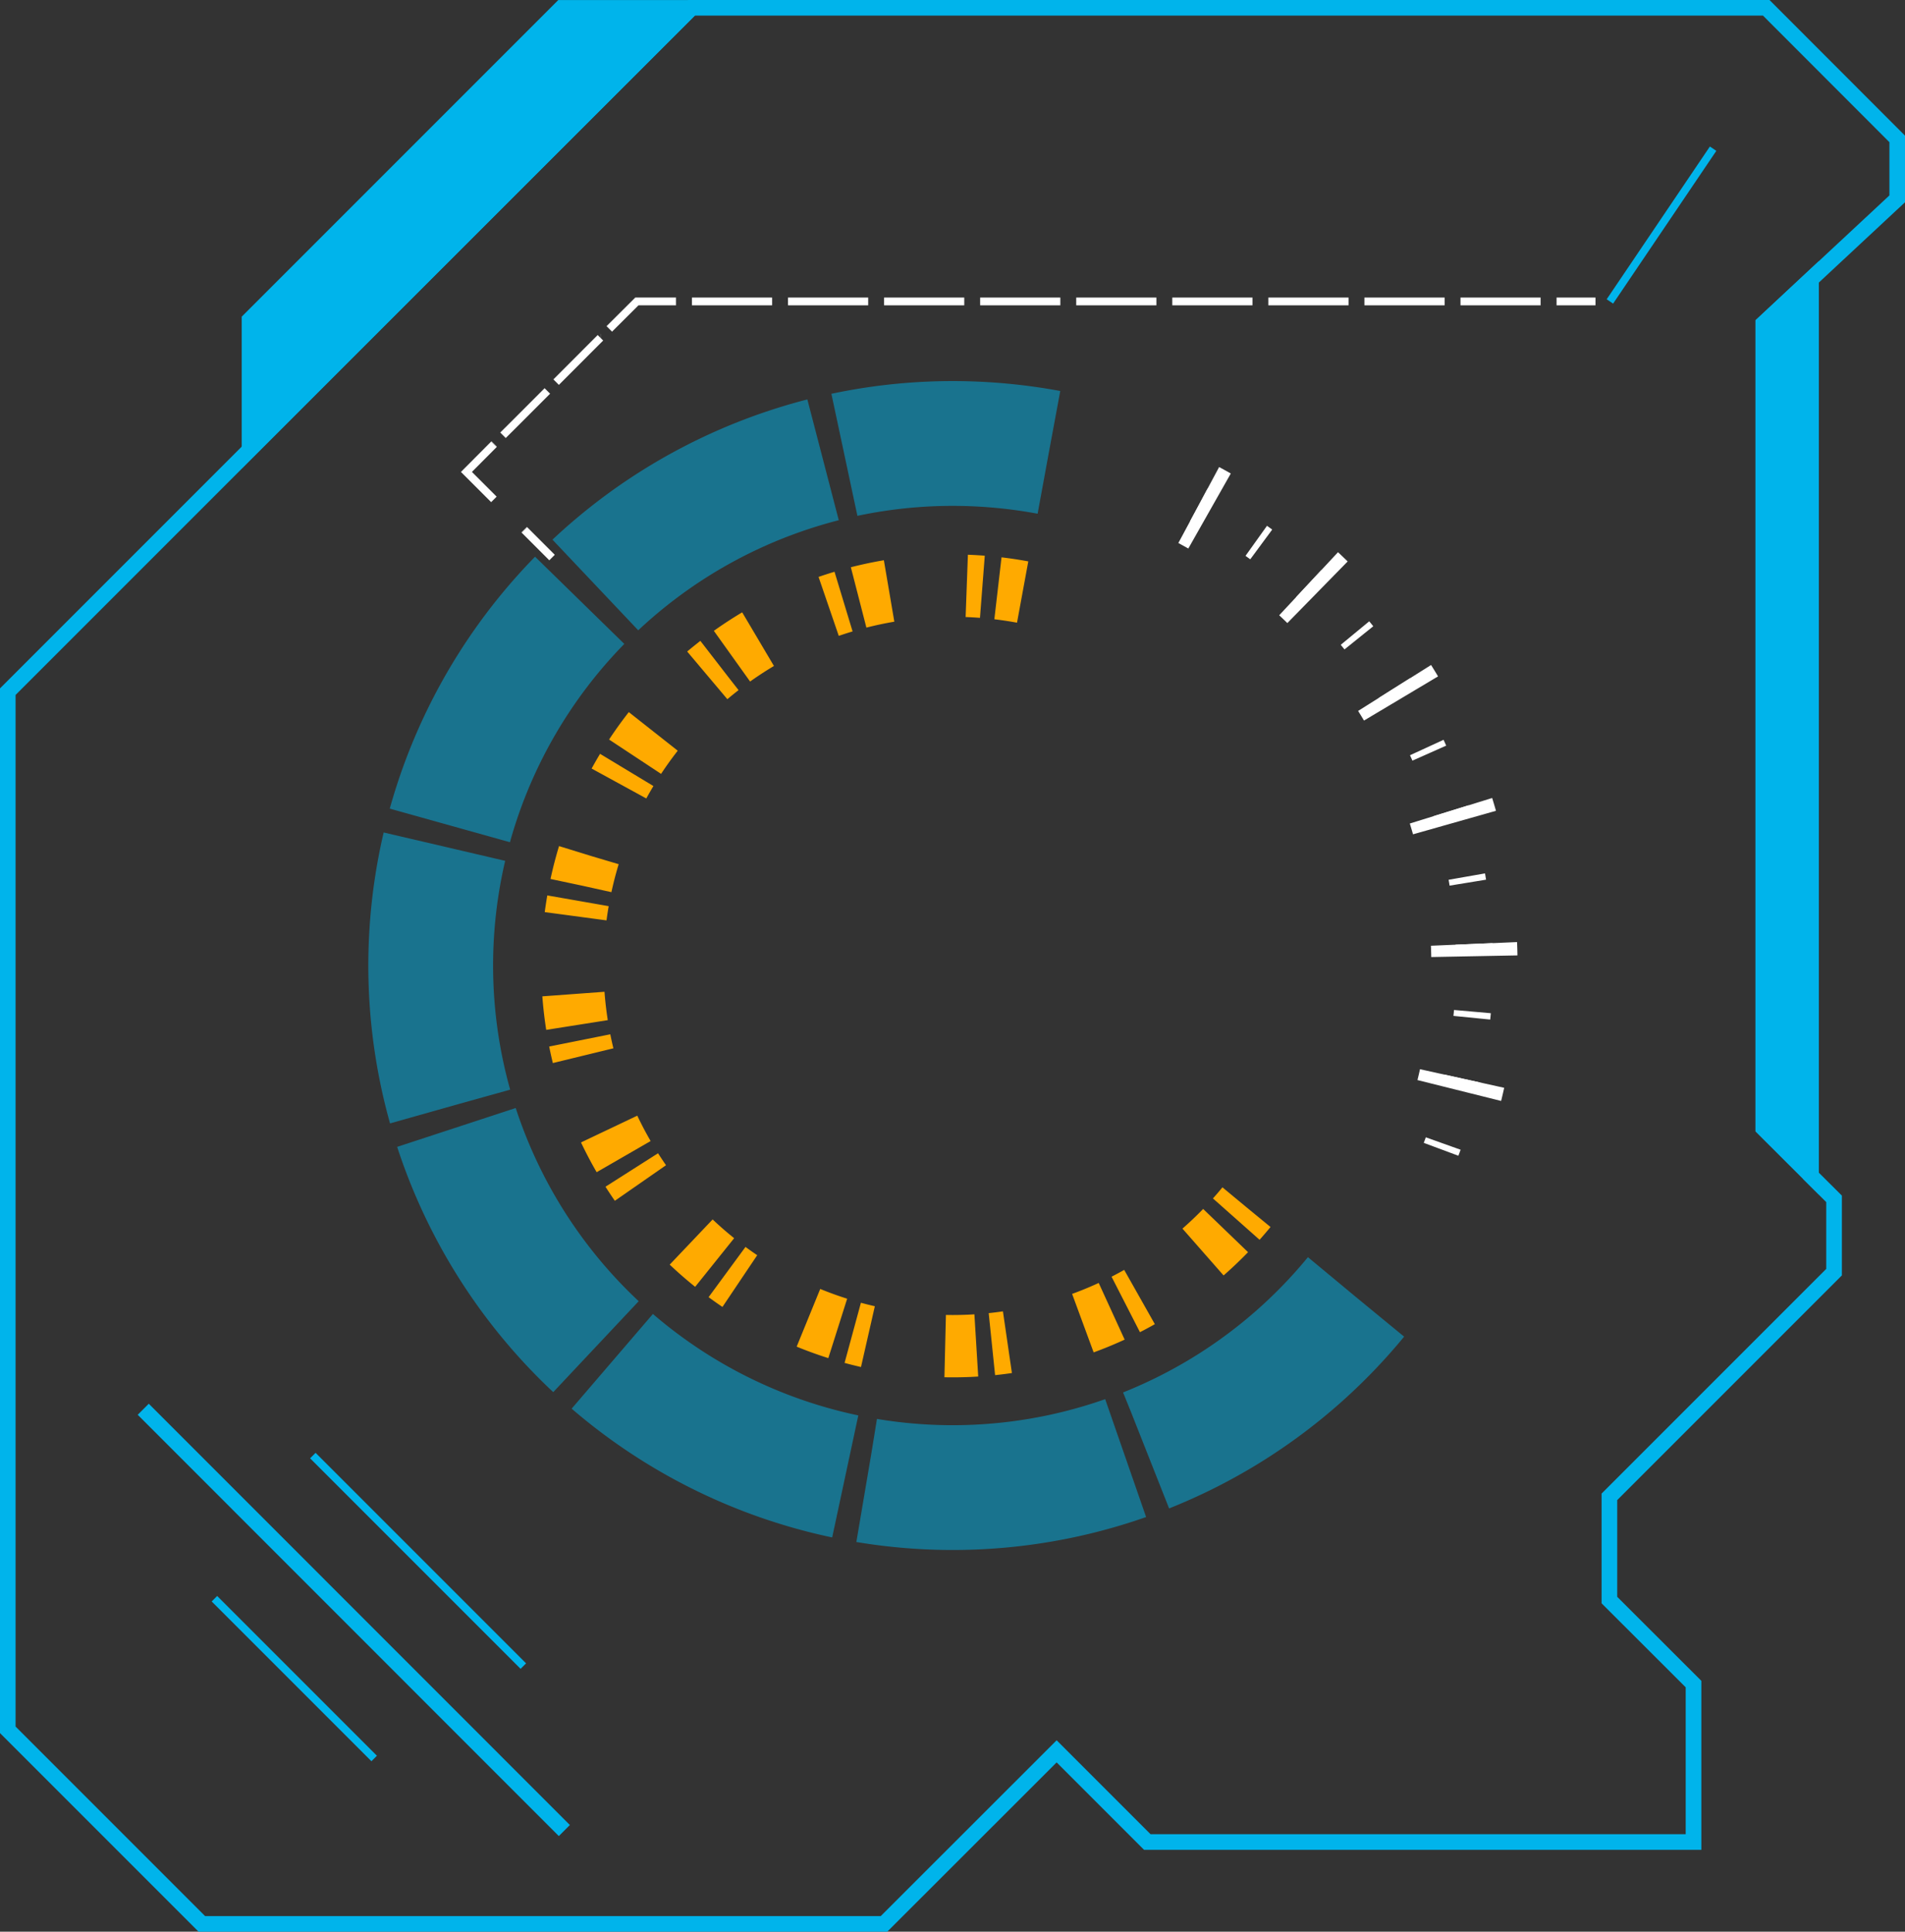
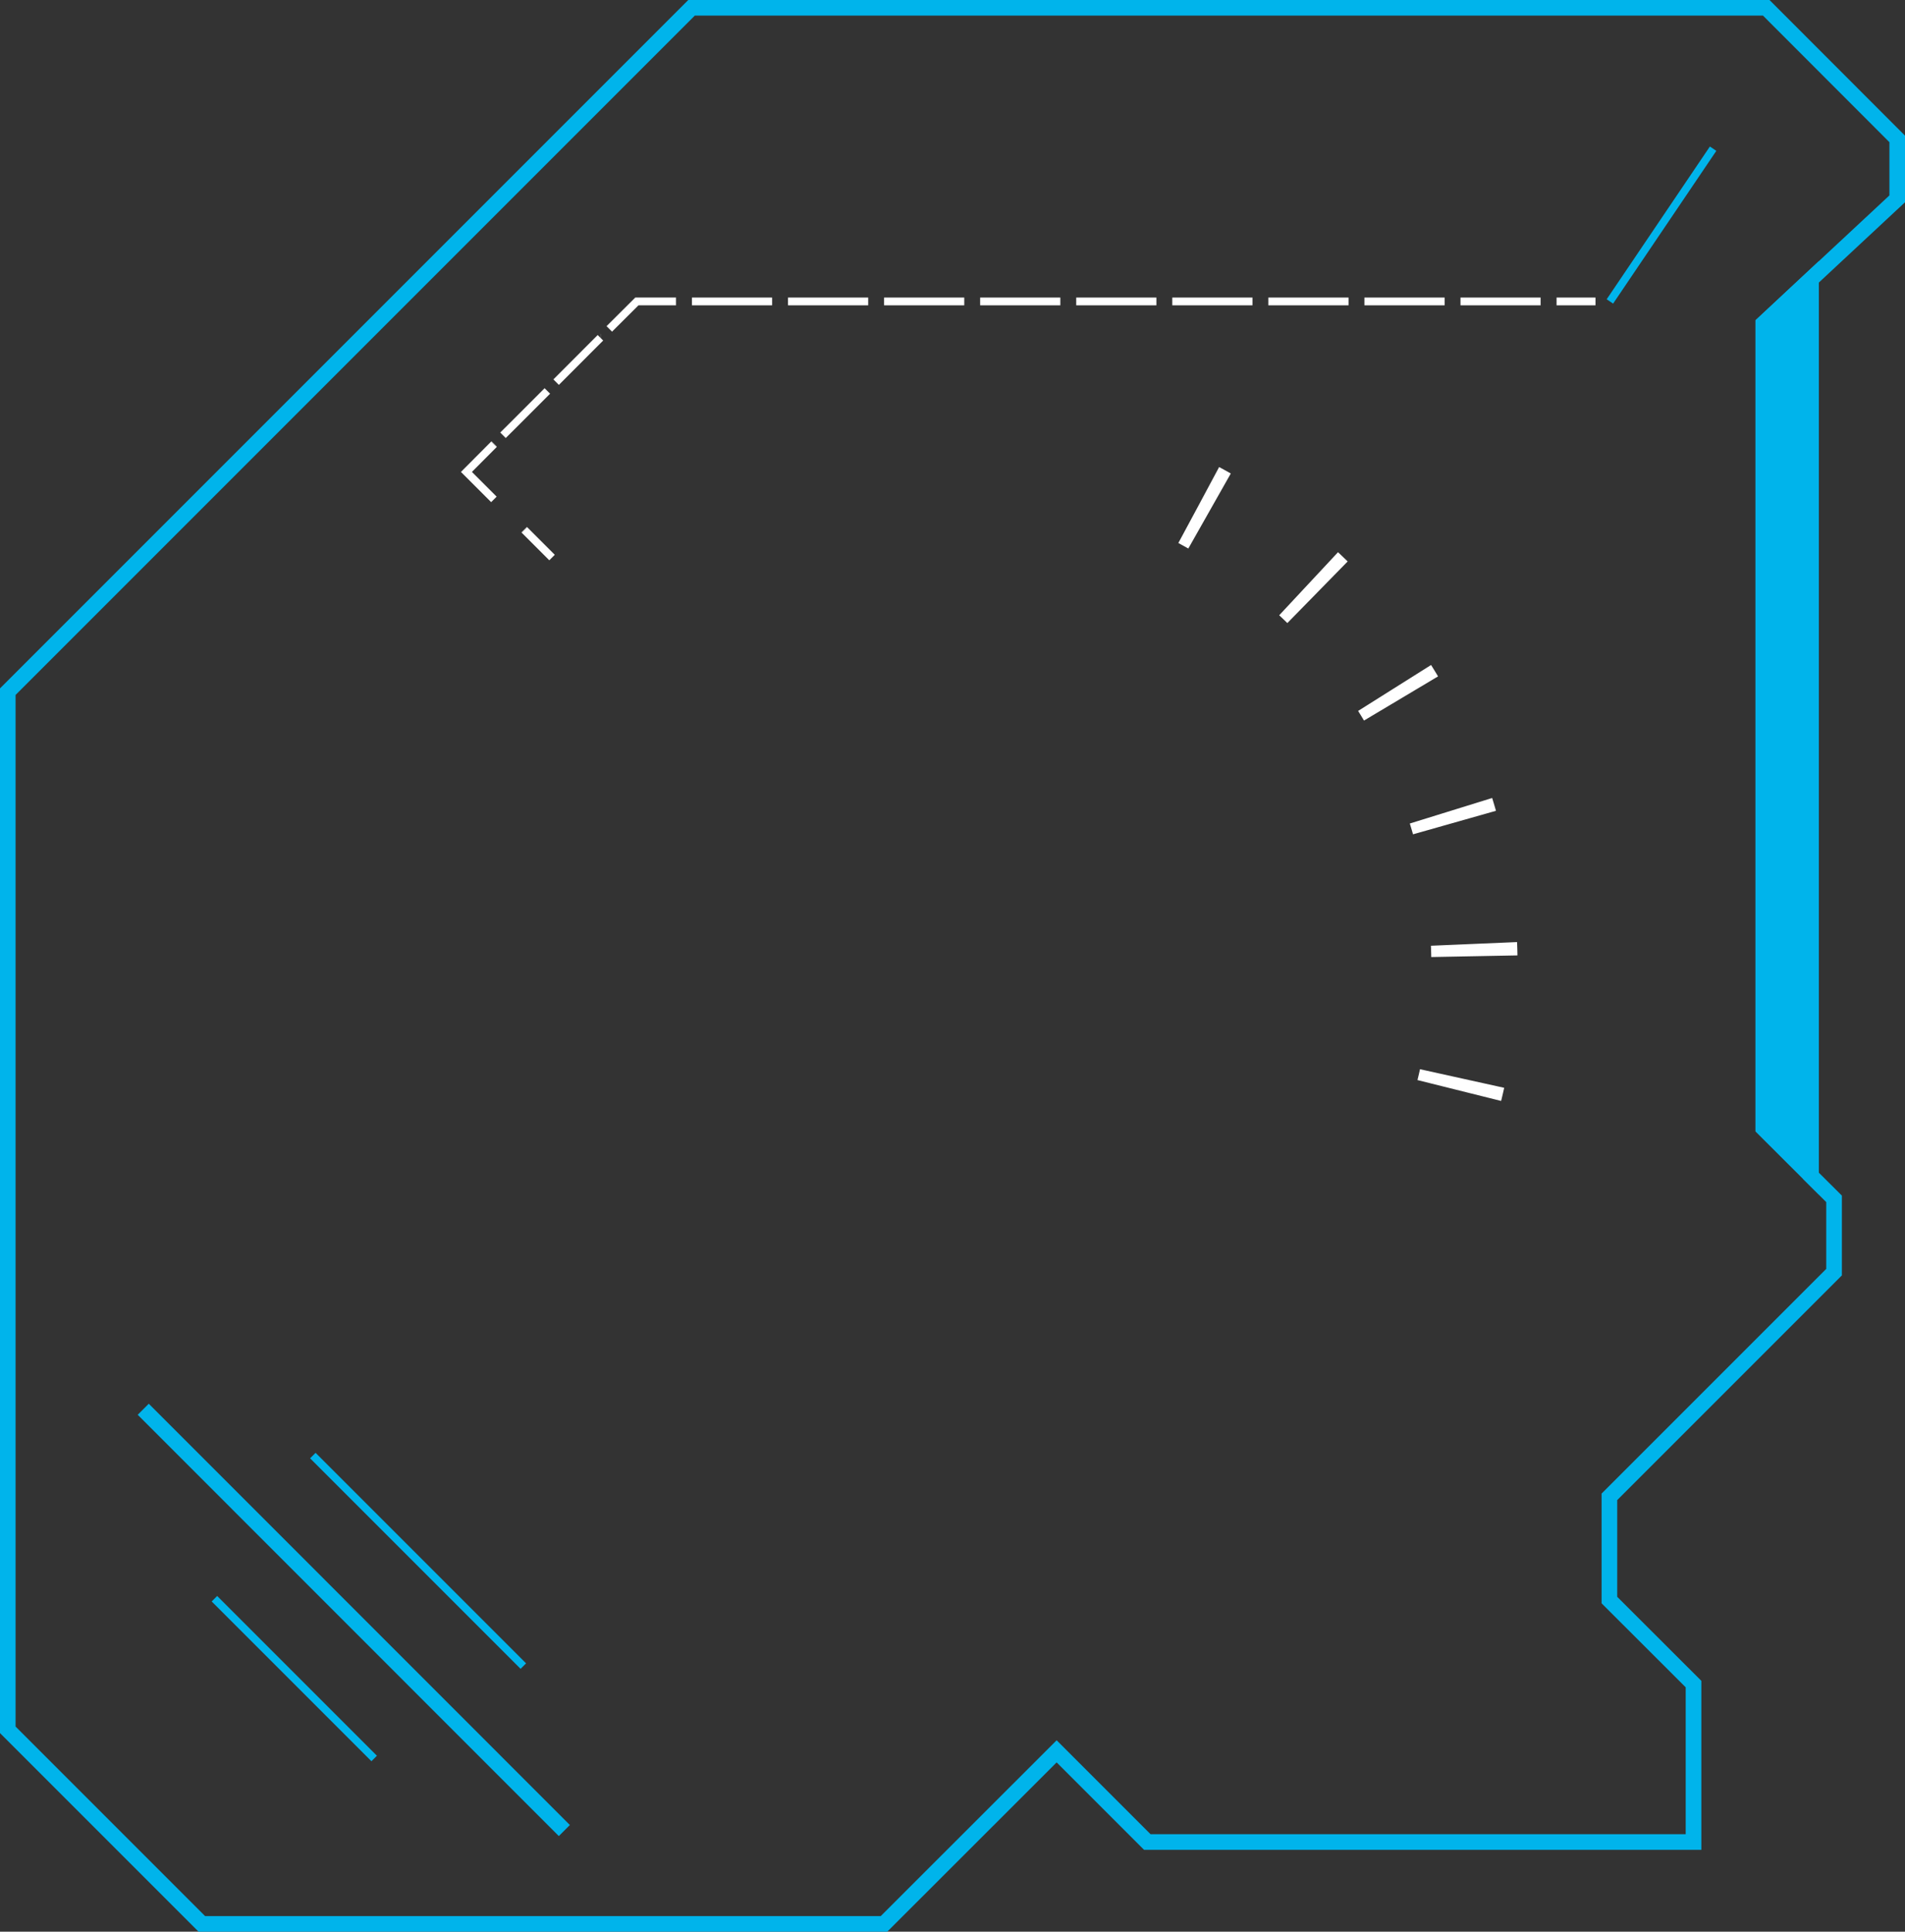
<svg xmlns="http://www.w3.org/2000/svg" viewBox="0 0 154.67 156.81">
  <rect x="0" y="0" width="154.67" height="156.81" fill="#333333" stroke="none" />
  <defs>
    <style>.cls-1{fill:#00b4eb;}.cls-1,.cls-2,.cls-3,.cls-7{stroke:#00b4eb;}.cls-1,.cls-10,.cls-11,.cls-12,.cls-13,.cls-2,.cls-3,.cls-4,.cls-5,.cls-6,.cls-7,.cls-8,.cls-9{stroke-miterlimit:10;}.cls-1,.cls-2{stroke-width:1.27px;}.cls-10,.cls-11,.cls-12,.cls-13,.cls-2,.cls-3,.cls-4,.cls-5,.cls-6,.cls-7,.cls-8,.cls-9{fill:none;}.cls-3{stroke-width:10.13px;stroke-dasharray:21.32 1.78 0 0;opacity:0.5;}.cls-10,.cls-11,.cls-12,.cls-13,.cls-4,.cls-5,.cls-8,.cls-9{stroke:#fff;}.cls-4{stroke-width:7px;stroke-dasharray:1 10 0 0;}.cls-5{stroke-width:3px;stroke-dasharray:0.5 5 0 0;}.cls-6{stroke:#fa0;stroke-width:5.06px;stroke-dasharray:1.27 1.27 2.53 6.33;}.cls-10,.cls-11,.cls-12,.cls-13,.cls-7,.cls-8,.cls-9{stroke-width:0.63px;}.cls-9{stroke-dasharray:0.01 0;}.cls-10{stroke-dasharray:6.5 1.29 0.01 0;}.cls-11{stroke-dasharray:0 0;}.cls-12{stroke-dasharray:5.09 1.01 0 0;}.cls-13{stroke-dasharray:0.03 0;}</style>
  </defs>
  <title>资源 2</title>
  <g id="图层_2" data-name="图层 2">
    <g id="Layer_2" data-name="Layer 2">
      <polygon class="cls-1" points="147.04 22.66 147.04 95.44 143.17 91.58 143.17 26.27 147.04 22.66" />
      <line class="cls-2" x1="147.04" y1="95.46" x2="147.04" y2="95.44" />
      <polygon class="cls-2" points="143.17 26.27 143.17 91.58 147.04 95.44 147.04 95.46 148.91 97.32 148.91 103.27 130.67 121.51 130.67 129.89 137.5 136.71 137.5 149.53 93.15 149.53 85.79 142.17 71.77 156.18 16.39 156.18 0.63 140.42 0.63 56.15 56.15 0.63 143.4 0.63 154.04 11.28 154.04 16.14 147.04 22.66 143.17 26.27" />
-       <polygon class="cls-1" points="56.15 0.64 45.59 0.64 20.26 25.97 20.26 36.49 56.15 0.64" />
-       <path class="cls-3" d="M110.09,105.29A42.38,42.38,0,1,1,77.34,36a42.92,42.92,0,0,1,7.82.72" />
      <path class="cls-4" d="M97.33,41a42.41,42.41,0,0,1,17.79,56.58" />
-       <path class="cls-5" d="M97.33,41a42.41,42.41,0,0,1,17.79,56.58" />
-       <path class="cls-6" d="M101.2,98A30.87,30.87,0,1,1,77.34,47.54a31.36,31.36,0,0,1,5.69.52" />
      <line class="cls-7" x1="130.71" y1="24.47" x2="139.09" y2="12.07" />
      <line class="cls-8" x1="129.54" y1="24.47" x2="126.38" y2="24.47" />
      <line class="cls-9" x1="125.09" y1="24.47" x2="125.08" y2="24.47" />
      <line class="cls-10" x1="125.08" y1="24.47" x2="54.87" y2="24.47" />
      <polyline class="cls-8" points="54.87 24.47 51.71 24.47 49.47 26.7" />
      <line class="cls-11" x1="48.76" y1="27.42" x2="48.75" y2="27.42" />
      <polyline class="cls-12" points="48.75 27.42 41.95 34.23 40.1 36.07" />
      <polyline class="cls-8" points="40.1 36.07 37.87 38.31 40.1 40.54" />
      <line class="cls-13" x1="42.56" y1="43" x2="42.58" y2="43.02" />
      <line class="cls-8" x1="42.58" y1="43.02" x2="44.82" y2="45.26" />
      <line class="cls-7" x1="25.4" y1="118.16" x2="42.49" y2="135.25" />
      <line class="cls-2" x1="11.63" y1="114.4" x2="45.82" y2="148.6" />
      <line class="cls-7" x1="17.41" y1="129.78" x2="30.38" y2="142.75" />
    </g>
  </g>
</svg>